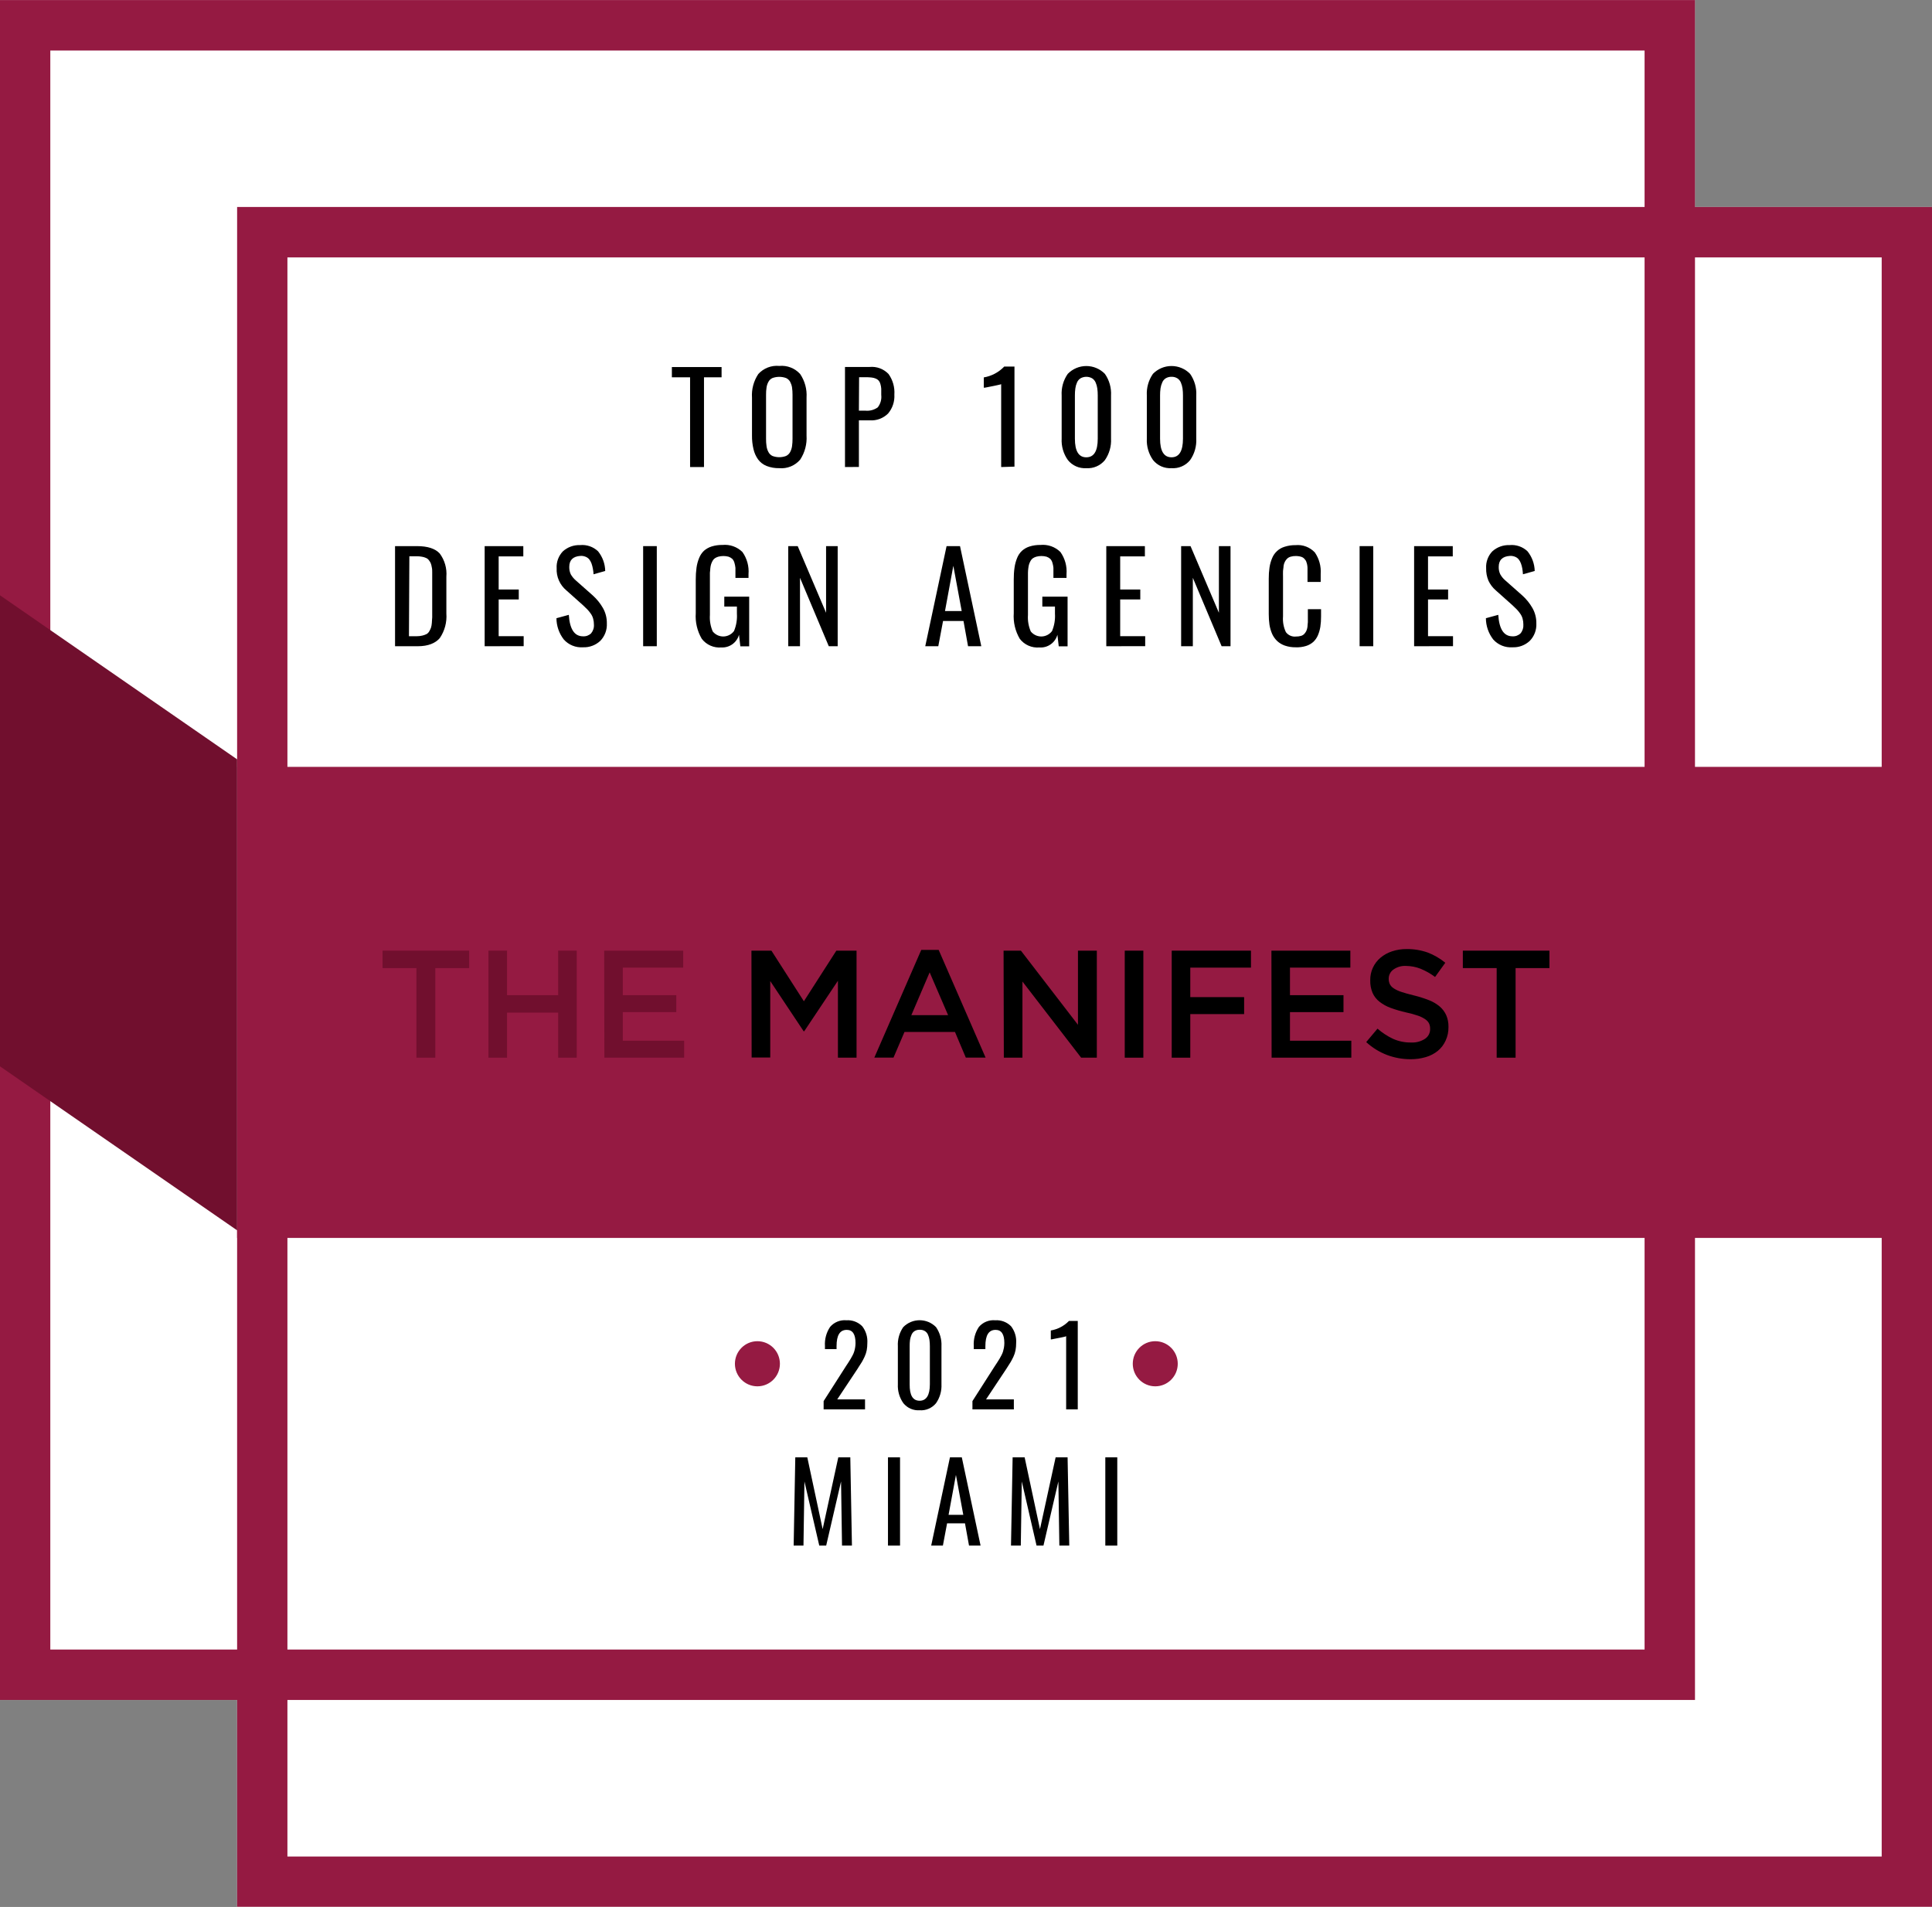
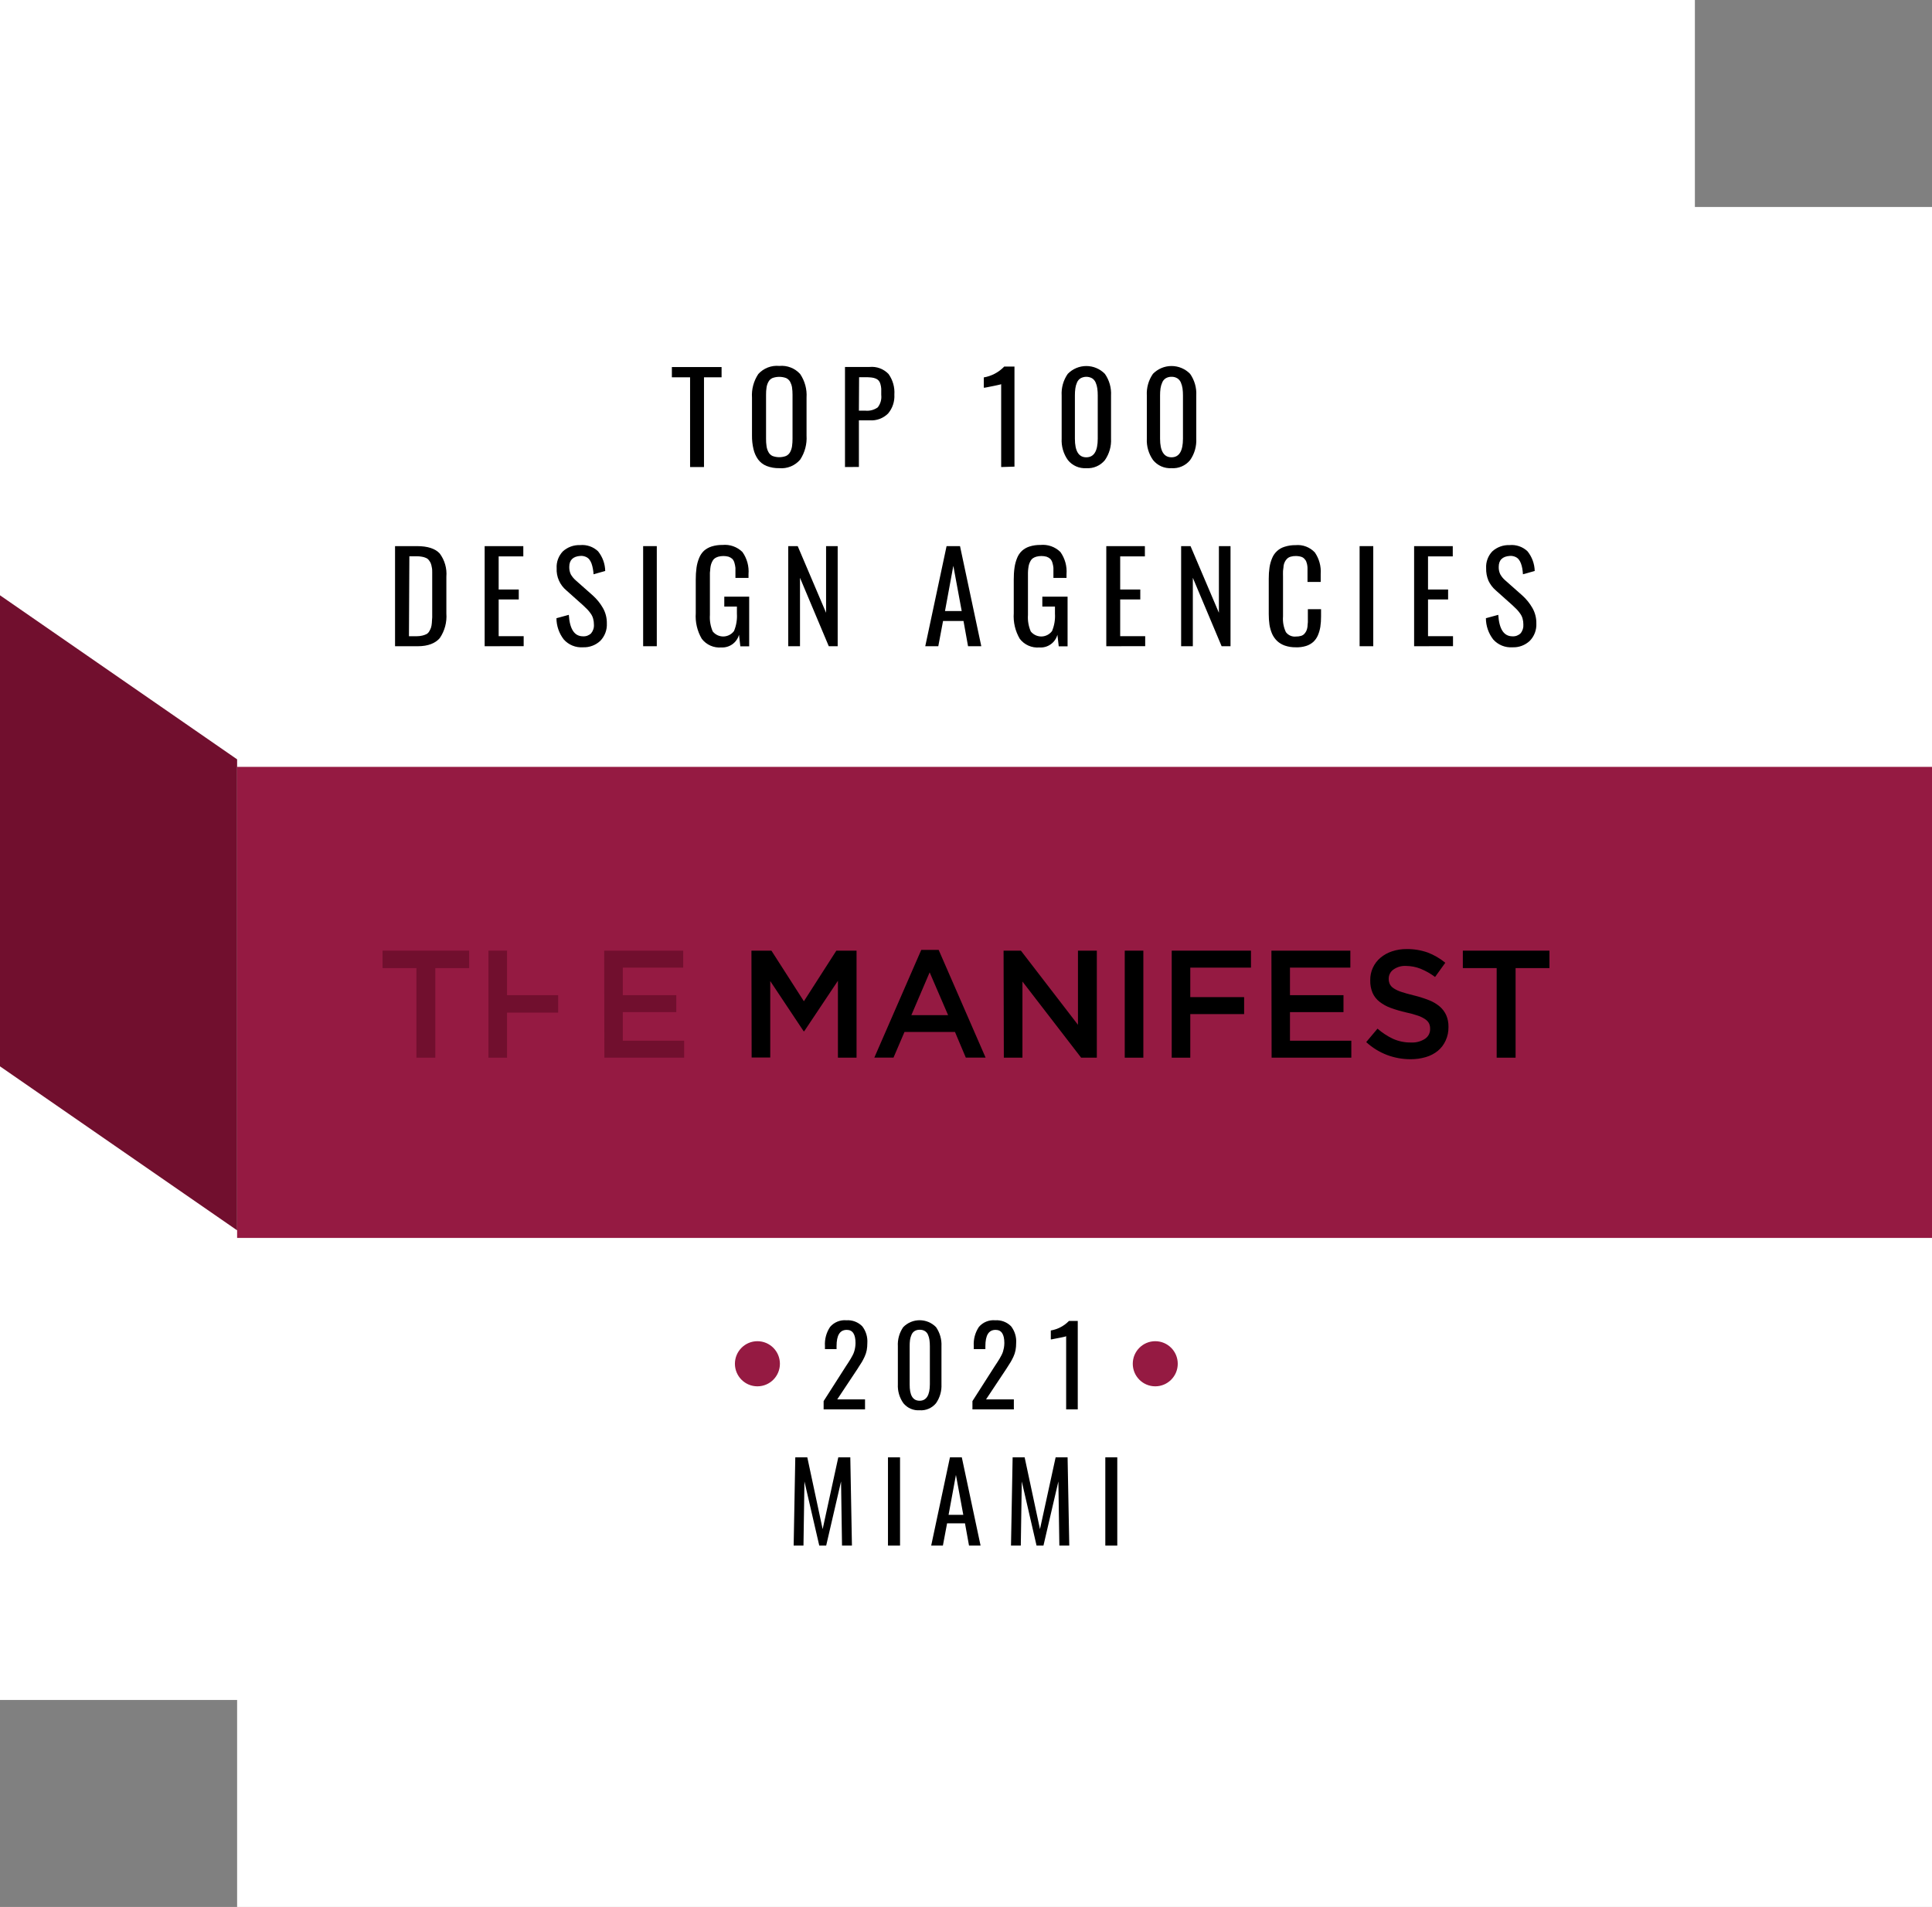
<svg xmlns="http://www.w3.org/2000/svg" width="156" height="154" viewBox="0 0 156 154" fill="none">
  <rect x="0" y="0" width="156" height="154" fill="#808080" stroke="none" />
  <g clip-path="url(#clip0_0_670)">
    <path d="M136.854 16.714V0H0V137.286H19.146V154H156V16.714H136.854Z" fill="white" />
-     <path d="M151.938 20.788V149.925H23.208V20.788H151.938ZM156 16.714H19.146V153.988H156V16.714Z" fill="#951A42" />
-     <path d="M132.792 4.079V133.212H4.062V4.079H132.792ZM136.854 0.004H-3.8147e-05V137.286H136.862V0L136.854 0.004Z" fill="#951A42" />
    <path d="M156 61.93H19.146V99.971H156V61.93Z" fill="#951A42" />
    <path d="M19.146 99.358L0 86.115V48.074L19.146 61.322V99.358Z" fill="#710F2E" />
    <path d="M55.721 37.717V30.47H54.251V29.642H58.264V30.47H56.844V37.717H55.721Z" fill="black" />
    <path d="M62.924 37.808C62.57 37.817 62.218 37.755 61.888 37.626C61.617 37.516 61.381 37.332 61.207 37.096C61.031 36.847 60.907 36.566 60.84 36.268C60.755 35.91 60.715 35.543 60.72 35.175V32.114C60.675 31.437 60.855 30.765 61.232 30.201C61.444 29.969 61.708 29.789 62.002 29.676C62.295 29.563 62.611 29.521 62.924 29.551C63.236 29.521 63.551 29.564 63.844 29.678C64.136 29.791 64.398 29.972 64.609 30.205C64.988 30.766 65.17 31.438 65.125 32.114V35.179C65.168 35.865 64.987 36.547 64.609 37.121C64.402 37.361 64.142 37.549 63.849 37.669C63.556 37.788 63.239 37.836 62.924 37.808ZM62.375 36.823C62.728 36.955 63.117 36.955 63.469 36.823C63.61 36.756 63.725 36.645 63.8 36.508C63.876 36.364 63.927 36.209 63.952 36.048C63.981 35.843 63.995 35.635 63.993 35.427V31.887C63.995 31.683 63.981 31.48 63.952 31.278C63.926 31.122 63.874 30.97 63.8 30.831C63.725 30.697 63.609 30.591 63.469 30.528C63.116 30.401 62.729 30.401 62.375 30.528C62.236 30.59 62.121 30.696 62.049 30.831C61.973 30.97 61.921 31.121 61.897 31.278C61.865 31.479 61.852 31.683 61.855 31.887V35.427C61.852 35.635 61.865 35.843 61.897 36.048C61.92 36.21 61.971 36.365 62.049 36.508C62.121 36.646 62.235 36.757 62.375 36.823Z" fill="black" />
    <path d="M68.229 37.717V29.634H70.227C70.506 29.608 70.788 29.646 71.052 29.745C71.315 29.844 71.552 30.001 71.746 30.205C72.09 30.686 72.256 31.272 72.216 31.862C72.25 32.419 72.069 32.968 71.709 33.394C71.516 33.586 71.284 33.735 71.029 33.83C70.774 33.925 70.502 33.964 70.231 33.945H69.352V37.709L68.229 37.717ZM69.352 33.162H69.859C70.219 33.203 70.581 33.108 70.875 32.897C71.097 32.612 71.198 32.25 71.156 31.891C71.156 31.684 71.156 31.518 71.156 31.386C71.147 31.259 71.125 31.134 71.089 31.013C71.065 30.915 71.02 30.823 70.957 30.744C70.893 30.672 70.814 30.616 70.726 30.578C70.616 30.53 70.499 30.5 70.379 30.487C70.218 30.469 70.055 30.46 69.892 30.462H69.368L69.352 33.162Z" fill="black" />
    <path d="M80.84 37.717V31.025C80.813 31.04 80.784 31.049 80.754 31.054L80.551 31.1L80.283 31.158L79.99 31.216L79.722 31.27L79.519 31.307H79.437V30.479C80.067 30.372 80.646 30.064 81.088 29.601H81.914V37.684L80.84 37.717Z" fill="black" />
    <path d="M87.713 37.809C87.431 37.827 87.149 37.777 86.891 37.663C86.632 37.549 86.404 37.375 86.227 37.154C85.868 36.65 85.69 36.038 85.724 35.419V31.941C85.687 31.319 85.86 30.703 86.215 30.193C86.41 29.992 86.643 29.833 86.901 29.724C87.159 29.615 87.436 29.559 87.715 29.559C87.995 29.559 88.272 29.615 88.529 29.724C88.787 29.833 89.02 29.992 89.216 30.193C89.572 30.703 89.746 31.319 89.711 31.941V35.419C89.744 36.04 89.569 36.654 89.212 37.163C89.031 37.382 88.801 37.555 88.54 37.667C88.28 37.78 87.996 37.828 87.713 37.809ZM87.713 36.931C88.332 36.931 88.638 36.429 88.638 35.427V31.932C88.64 31.741 88.627 31.55 88.601 31.361C88.579 31.199 88.534 31.042 88.469 30.893C88.41 30.751 88.309 30.631 88.18 30.549C88.037 30.47 87.878 30.429 87.715 30.429C87.553 30.429 87.393 30.47 87.251 30.549C87.121 30.631 87.02 30.751 86.962 30.893C86.896 31.042 86.852 31.199 86.83 31.361C86.803 31.55 86.791 31.741 86.793 31.932V35.427C86.793 36.429 87.098 36.931 87.713 36.931Z" fill="black" />
    <path d="M94.595 37.808C94.312 37.826 94.03 37.776 93.77 37.663C93.511 37.549 93.283 37.374 93.104 37.154C92.747 36.649 92.569 36.038 92.601 35.419V31.94C92.566 31.319 92.739 30.704 93.092 30.193C93.288 29.992 93.522 29.832 93.779 29.723C94.038 29.614 94.315 29.558 94.595 29.558C94.875 29.558 95.152 29.614 95.41 29.723C95.668 29.832 95.902 29.992 96.097 30.193C96.453 30.703 96.628 31.319 96.593 31.94V35.419C96.626 36.04 96.45 36.654 96.093 37.162C95.913 37.382 95.683 37.555 95.422 37.667C95.161 37.78 94.878 37.828 94.595 37.808ZM94.595 36.93C95.21 36.93 95.519 36.429 95.519 35.427V31.932C95.521 31.741 95.509 31.55 95.482 31.361C95.458 31.2 95.414 31.042 95.35 30.893C95.292 30.751 95.191 30.631 95.061 30.549C94.92 30.465 94.758 30.423 94.595 30.429C94.431 30.424 94.269 30.466 94.128 30.549C93.999 30.63 93.899 30.75 93.843 30.893C93.776 31.041 93.731 31.199 93.707 31.361C93.68 31.55 93.668 31.741 93.67 31.932V35.427C93.67 36.429 93.98 36.93 94.595 36.93Z" fill="black" />
    <path d="M31.898 52.187V44.103H33.661C34.53 44.103 35.145 44.302 35.506 44.699C35.907 45.236 36.098 45.902 36.042 46.571V49.544C36.095 50.248 35.907 50.95 35.51 51.532C35.155 51.946 34.565 52.187 33.743 52.187H31.898ZM33.021 51.379H33.661C33.814 51.38 33.966 51.362 34.115 51.325C34.229 51.297 34.34 51.257 34.445 51.205C34.537 51.151 34.613 51.072 34.664 50.977C34.719 50.887 34.765 50.791 34.8 50.691C34.839 50.564 34.862 50.432 34.87 50.298C34.87 50.128 34.899 49.979 34.899 49.859C34.899 49.739 34.899 49.561 34.899 49.329V46.704C34.899 46.509 34.899 46.343 34.899 46.211C34.899 46.078 34.899 45.942 34.862 45.797C34.846 45.684 34.817 45.575 34.775 45.47C34.734 45.384 34.682 45.303 34.622 45.229C34.563 45.152 34.485 45.092 34.395 45.056C34.293 45.01 34.184 44.978 34.073 44.96C33.937 44.935 33.799 44.922 33.661 44.923H33.054L33.021 51.379Z" fill="black" />
    <path d="M39.134 52.187V44.103H42.255V44.931H40.265V47.606H41.888V48.41H40.265V51.375H42.284V52.182L39.134 52.187Z" fill="black" />
    <path d="M47.073 52.273C46.784 52.293 46.494 52.247 46.226 52.138C45.958 52.029 45.718 51.86 45.525 51.644C45.143 51.153 44.934 50.548 44.93 49.925L45.929 49.652C46.003 50.809 46.385 51.387 47.073 51.387C47.193 51.395 47.313 51.378 47.426 51.337C47.539 51.295 47.642 51.231 47.729 51.147C47.894 50.948 47.976 50.693 47.956 50.435C47.957 50.275 47.937 50.116 47.894 49.963C47.854 49.813 47.787 49.673 47.696 49.549C47.617 49.435 47.53 49.327 47.436 49.226C47.353 49.139 47.234 49.023 47.081 48.882L45.731 47.677C45.471 47.46 45.264 47.186 45.128 46.875C44.992 46.565 44.93 46.227 44.947 45.888C44.932 45.637 44.97 45.386 45.057 45.151C45.145 44.916 45.28 44.701 45.454 44.521C45.835 44.179 46.334 43.999 46.846 44.02C47.108 43.995 47.373 44.027 47.622 44.114C47.871 44.2 48.099 44.339 48.29 44.521C48.654 44.972 48.858 45.532 48.868 46.111L47.923 46.377C47.923 46.198 47.89 46.045 47.869 45.908C47.843 45.768 47.806 45.629 47.758 45.494C47.714 45.373 47.649 45.26 47.568 45.159C47.487 45.068 47.385 44.998 47.271 44.956C47.14 44.904 46.998 44.883 46.858 44.894C46.264 44.935 45.966 45.233 45.966 45.78C45.96 45.986 46.001 46.19 46.086 46.377C46.194 46.566 46.334 46.735 46.499 46.877L47.861 48.083C48.189 48.377 48.468 48.722 48.687 49.105C48.9 49.484 49.009 49.913 49 50.348C49.013 50.607 48.973 50.865 48.881 51.108C48.789 51.35 48.649 51.571 48.468 51.756C48.281 51.93 48.061 52.066 47.822 52.154C47.582 52.243 47.328 52.284 47.073 52.273Z" fill="black" />
    <path d="M51.931 52.187V44.103H53.033V52.187H51.931Z" fill="black" />
    <path d="M58.251 52.286C57.95 52.312 57.647 52.263 57.37 52.141C57.093 52.02 56.851 51.83 56.666 51.59C56.299 50.965 56.129 50.243 56.179 49.52V46.811C56.176 46.486 56.197 46.161 56.241 45.838C56.279 45.571 56.349 45.309 56.452 45.06C56.538 44.841 56.671 44.643 56.84 44.48C57.02 44.322 57.231 44.204 57.459 44.132C57.743 44.044 58.04 44.002 58.338 44.008C58.632 43.979 58.928 44.016 59.206 44.114C59.484 44.213 59.738 44.372 59.948 44.579C60.317 45.1 60.491 45.735 60.439 46.372V46.67H59.383V46.418C59.383 46.19 59.383 46.004 59.383 45.855C59.368 45.714 59.34 45.576 59.3 45.441C59.268 45.325 59.208 45.218 59.127 45.13C59.038 45.053 58.936 44.994 58.825 44.956C58.554 44.885 58.27 44.885 57.999 44.956C57.903 44.984 57.812 45.026 57.727 45.08C57.65 45.134 57.586 45.205 57.541 45.287C57.494 45.372 57.454 45.461 57.422 45.552C57.389 45.66 57.367 45.771 57.356 45.884C57.356 46.02 57.327 46.14 57.322 46.252C57.318 46.364 57.322 46.501 57.322 46.666V49.66C57.29 50.117 57.368 50.574 57.55 50.994C57.654 51.123 57.786 51.227 57.936 51.298C58.086 51.368 58.251 51.403 58.416 51.4C58.582 51.397 58.745 51.355 58.892 51.279C59.04 51.203 59.168 51.094 59.267 50.961C59.453 50.516 59.533 50.034 59.502 49.553V48.985H58.483V48.186H60.493V52.195H59.779L59.671 51.263C59.586 51.57 59.398 51.838 59.14 52.024C58.882 52.21 58.569 52.302 58.251 52.286Z" fill="black" />
    <path d="M63.647 52.187V44.103H64.411L66.702 49.486V44.103H67.639V52.187H66.92L64.596 46.662V52.187H63.647Z" fill="black" />
    <path d="M74.71 52.187L76.432 44.103H77.517L79.235 52.187H78.165L77.798 50.149H76.147L75.763 52.187H74.71ZM76.304 49.346H77.653L76.977 45.693L76.304 49.346Z" fill="black" />
    <path d="M83.928 52.286C83.627 52.312 83.324 52.263 83.047 52.141C82.77 52.02 82.528 51.83 82.343 51.59C81.975 50.965 81.806 50.243 81.856 49.52V46.811C81.853 46.486 81.873 46.161 81.918 45.838C81.955 45.571 82.026 45.309 82.128 45.06C82.214 44.84 82.348 44.642 82.52 44.48C82.698 44.321 82.908 44.203 83.135 44.132C83.42 44.044 83.717 44.002 84.014 44.008C84.308 43.979 84.605 44.016 84.883 44.114C85.161 44.213 85.414 44.372 85.624 44.579C85.994 45.1 86.168 45.735 86.116 46.372V46.67H85.059V46.418C85.059 46.19 85.059 46.004 85.059 45.855C85.046 45.714 85.019 45.575 84.976 45.441C84.944 45.325 84.885 45.218 84.803 45.13C84.715 45.053 84.612 44.994 84.502 44.956C84.231 44.885 83.947 44.885 83.676 44.956C83.58 44.984 83.488 45.026 83.404 45.08C83.326 45.134 83.263 45.205 83.218 45.287C83.17 45.372 83.13 45.461 83.098 45.552C83.065 45.66 83.043 45.771 83.032 45.884C83.015 46.006 83.005 46.129 83.003 46.252C83.003 46.364 83.003 46.501 83.003 46.666V49.66C82.971 50.117 83.049 50.574 83.23 50.994C83.334 51.123 83.466 51.227 83.617 51.298C83.767 51.368 83.931 51.403 84.097 51.4C84.263 51.397 84.426 51.355 84.573 51.279C84.721 51.203 84.849 51.094 84.948 50.961C85.133 50.516 85.214 50.034 85.183 49.553V48.985H84.163V48.186H86.202V52.195H85.488L85.381 51.263C85.294 51.576 85.102 51.849 84.837 52.035C84.572 52.222 84.251 52.31 83.928 52.286Z" fill="black" />
    <path d="M89.328 52.187V44.103H92.444V44.931H90.45V47.606H92.073V48.41H90.45V51.375H92.469V52.182L89.328 52.187Z" fill="black" />
    <path d="M95.371 52.187V44.103H96.13L98.421 49.486V44.103H99.359V52.187H98.64L96.316 46.662V52.187H95.371Z" fill="black" />
    <path d="M104.626 52.273C104.327 52.279 104.03 52.233 103.747 52.137C103.517 52.058 103.306 51.933 103.127 51.768C102.954 51.602 102.813 51.404 102.715 51.184C102.615 50.95 102.544 50.703 102.504 50.451C102.464 50.166 102.445 49.878 102.446 49.59V46.733C102.444 46.426 102.464 46.12 102.508 45.818C102.547 45.561 102.618 45.311 102.719 45.072C102.808 44.852 102.945 44.656 103.12 44.497C103.295 44.337 103.503 44.22 103.73 44.153C104.014 44.062 104.311 44.018 104.609 44.024C104.897 43.996 105.188 44.035 105.458 44.138C105.729 44.241 105.972 44.404 106.17 44.617C106.518 45.125 106.684 45.737 106.64 46.352V46.994H105.575V46.132C105.575 46.066 105.575 45.979 105.575 45.871C105.574 45.791 105.565 45.71 105.551 45.631C105.551 45.569 105.518 45.503 105.497 45.424C105.482 45.359 105.456 45.297 105.418 45.242C105.381 45.193 105.341 45.146 105.299 45.101C105.251 45.054 105.195 45.016 105.134 44.989C105.063 44.962 104.989 44.941 104.915 44.927C104.821 44.91 104.726 44.902 104.63 44.902C104.49 44.899 104.351 44.917 104.217 44.956C104.111 44.985 104.013 45.039 103.932 45.114C103.859 45.184 103.798 45.267 103.751 45.358C103.697 45.463 103.66 45.576 103.643 45.693C103.643 45.834 103.606 45.967 103.598 46.107C103.59 46.248 103.598 46.393 103.598 46.584V49.781C103.563 50.216 103.642 50.653 103.829 51.048C103.923 51.175 104.049 51.275 104.194 51.338C104.339 51.4 104.498 51.423 104.655 51.404C104.786 51.406 104.917 51.39 105.043 51.354C105.144 51.326 105.237 51.272 105.311 51.197C105.377 51.126 105.432 51.047 105.476 50.961C105.525 50.856 105.557 50.744 105.571 50.63C105.571 50.493 105.6 50.364 105.604 50.248C105.608 50.133 105.604 49.979 105.604 49.789V49.197H106.669V49.797C106.671 50.074 106.651 50.351 106.611 50.625C106.573 50.86 106.506 51.09 106.413 51.309C106.328 51.509 106.201 51.69 106.042 51.839C105.873 51.988 105.675 52.099 105.46 52.166C105.19 52.249 104.908 52.285 104.626 52.273Z" fill="black" />
    <path d="M109.782 52.187V44.103H110.884V52.187H109.782Z" fill="black" />
    <path d="M114.183 52.187V44.103H117.304V44.931H115.306V47.606H116.928V48.41H115.306V51.375H117.324V52.182L114.183 52.187Z" fill="black" />
    <path d="M122.121 52.273C121.832 52.293 121.543 52.247 121.275 52.138C121.007 52.029 120.767 51.86 120.573 51.644C120.191 51.153 119.982 50.548 119.979 49.925L120.978 49.652C121.052 50.809 121.433 51.387 122.121 51.387C122.241 51.395 122.362 51.378 122.475 51.337C122.588 51.295 122.691 51.231 122.777 51.147C122.943 50.948 123.024 50.693 123.004 50.435C123.006 50.275 122.985 50.116 122.943 49.963C122.903 49.813 122.836 49.673 122.744 49.549C122.665 49.435 122.579 49.327 122.484 49.226C122.402 49.139 122.282 49.023 122.129 48.882L120.779 47.677C120.528 47.461 120.326 47.194 120.185 46.894C120.052 46.576 119.989 46.233 119.999 45.888C119.984 45.637 120.021 45.387 120.108 45.151C120.194 44.916 120.329 44.701 120.503 44.521C120.884 44.179 121.383 43.999 121.894 44.02C122.157 43.995 122.421 44.027 122.671 44.114C122.92 44.2 123.148 44.339 123.339 44.521C123.703 44.972 123.907 45.531 123.921 46.111L122.971 46.377C122.962 46.22 122.944 46.063 122.918 45.908C122.894 45.767 122.856 45.629 122.806 45.494C122.762 45.373 122.698 45.26 122.616 45.159C122.535 45.068 122.433 44.998 122.319 44.956C122.188 44.904 122.047 44.883 121.906 44.894C121.312 44.935 121.015 45.233 121.015 45.78C121.008 45.986 121.05 46.191 121.139 46.377C121.245 46.567 121.385 46.737 121.551 46.877L122.914 48.083C123.242 48.377 123.521 48.722 123.739 49.105C123.953 49.484 124.061 49.913 124.053 50.348C124.066 50.607 124.025 50.865 123.934 51.108C123.842 51.35 123.701 51.571 123.521 51.756C123.333 51.931 123.113 52.067 122.873 52.156C122.632 52.245 122.377 52.285 122.121 52.273Z" fill="black" />
    <path d="M66.504 113.819V113.148L68.312 110.319L68.506 110.025C68.592 109.885 68.658 109.785 68.691 109.727C68.725 109.669 68.778 109.578 68.84 109.458C68.894 109.359 68.938 109.255 68.972 109.147C69.003 109.045 69.028 108.942 69.046 108.837C69.068 108.711 69.079 108.584 69.079 108.456C69.079 107.748 68.844 107.396 68.374 107.396C67.812 107.396 67.548 107.835 67.548 108.713V108.949H66.611V108.704C66.575 108.158 66.72 107.615 67.024 107.16C67.184 106.971 67.388 106.823 67.617 106.73C67.846 106.636 68.094 106.599 68.341 106.621C68.576 106.605 68.812 106.64 69.032 106.722C69.253 106.805 69.454 106.935 69.62 107.102C69.921 107.489 70.068 107.974 70.033 108.464C70.035 108.657 70.018 108.85 69.984 109.04C69.948 109.223 69.89 109.401 69.81 109.57C69.728 109.744 69.653 109.885 69.596 109.984C69.538 110.083 69.439 110.237 69.306 110.439L69.253 110.526L67.602 113.011H69.847V113.819H66.504Z" fill="black" />
    <path d="M74.256 113.889C74.008 113.906 73.759 113.863 73.53 113.764C73.302 113.664 73.101 113.511 72.943 113.318C72.627 112.872 72.47 112.332 72.498 111.785V108.721C72.466 108.172 72.618 107.628 72.931 107.176C73.104 106.999 73.31 106.858 73.537 106.762C73.765 106.666 74.009 106.617 74.256 106.617C74.503 106.617 74.747 106.666 74.975 106.762C75.203 106.858 75.409 106.999 75.581 107.176C75.894 107.628 76.047 108.172 76.019 108.721V111.785C76.046 112.333 75.891 112.873 75.577 113.322C75.418 113.515 75.215 113.667 74.985 113.766C74.755 113.865 74.505 113.907 74.256 113.889ZM74.256 113.119C74.797 113.119 75.082 112.676 75.082 111.794V108.713C75.083 108.544 75.072 108.375 75.049 108.207C75.03 108.065 74.991 107.925 74.933 107.793C74.882 107.668 74.792 107.562 74.677 107.491C74.552 107.417 74.409 107.381 74.264 107.387C74.12 107.382 73.976 107.417 73.852 107.491C73.739 107.563 73.651 107.669 73.6 107.793C73.543 107.926 73.502 108.065 73.48 108.207C73.459 108.375 73.449 108.544 73.451 108.713V111.794C73.443 112.676 73.703 113.119 74.256 113.119Z" fill="black" />
    <path d="M78.52 113.819V113.148L80.328 110.319L80.522 110.025C80.609 109.885 80.675 109.785 80.708 109.727C80.741 109.669 80.795 109.578 80.857 109.458C80.91 109.359 80.955 109.255 80.989 109.147C81.013 109.065 81.038 108.957 81.063 108.837C81.085 108.711 81.096 108.584 81.096 108.456C81.096 107.748 80.861 107.396 80.39 107.396C79.829 107.396 79.565 107.835 79.565 108.713V108.949H78.627V108.704C78.592 108.158 78.737 107.615 79.04 107.16C79.201 106.971 79.404 106.823 79.633 106.73C79.863 106.636 80.111 106.599 80.357 106.621C80.592 106.605 80.828 106.64 81.049 106.722C81.27 106.805 81.47 106.935 81.637 107.102C81.938 107.489 82.085 107.974 82.05 108.464C82.051 108.657 82.035 108.85 82 109.04C81.965 109.223 81.907 109.401 81.827 109.57C81.744 109.744 81.67 109.885 81.612 109.984C81.554 110.083 81.455 110.237 81.323 110.439C81.303 110.467 81.285 110.496 81.269 110.526L79.618 113.011H81.864V113.819H78.52Z" fill="black" />
    <path d="M86.087 113.819V107.909C86.087 107.909 86.058 107.909 86.013 107.938L85.831 107.98L85.596 108.029C85.508 108.052 85.421 108.068 85.336 108.079L85.1 108.125L84.923 108.162H84.848V107.446C85.406 107.35 85.919 107.081 86.314 106.675H87.024V113.819H86.087Z" fill="black" />
    <path d="M64.084 124.818L64.216 117.691H65.186L66.425 123.488L67.688 117.691H68.658L68.79 124.818H67.989L67.911 119.637L66.71 124.818H66.152L64.955 119.637L64.877 124.818H64.084Z" fill="black" />
    <path d="M71.7 124.818V117.691H72.674V124.818H71.7Z" fill="black" />
    <path d="M75.189 124.818L76.704 117.691H77.662L79.177 124.818H78.244L77.918 123.02H76.473L76.134 124.818H75.189ZM76.593 122.333H77.781L77.187 119.111L76.593 122.333Z" fill="black" />
    <path d="M81.633 124.818L81.765 117.691H82.735L83.973 123.488L85.237 117.691H86.203L86.339 124.818H85.538L85.459 119.637L84.254 124.818H83.697L82.504 119.637L82.425 124.818H81.633Z" fill="black" />
    <path d="M89.249 124.818V117.691H90.215V124.818H89.249Z" fill="black" />
    <path d="M61.157 111.955C62.161 111.955 62.974 111.139 62.974 110.133C62.974 109.127 62.161 108.311 61.157 108.311C60.154 108.311 59.341 109.127 59.341 110.133C59.341 111.139 60.154 111.955 61.157 111.955Z" fill="#951A42" />
    <path d="M93.282 111.955C94.285 111.955 95.098 111.139 95.098 110.133C95.098 109.127 94.285 108.311 93.282 108.311C92.279 108.311 91.466 109.127 91.466 110.133C91.466 111.139 92.279 111.955 93.282 111.955Z" fill="#951A42" />
    <path d="M33.623 78.18H30.89V76.772H37.883V78.18H35.151V85.415H33.623V78.18Z" fill="#710F2E" />
-     <path d="M39.44 76.772H40.942V80.367H45.07V76.772H46.569V85.415H45.07V81.775H40.942V85.415H39.44V76.772Z" fill="#710F2E" />
+     <path d="M39.44 76.772H40.942V80.367H45.07V76.772V85.415H45.07V81.775H40.942V85.415H39.44V76.772Z" fill="#710F2E" />
    <path d="M48.786 76.772H55.164V78.143H50.288V80.367H54.606V81.737H50.288V84.044H55.242V85.415H48.802L48.786 76.772Z" fill="#710F2E" />
    <path d="M60.675 76.772H62.289L64.91 80.859L67.531 76.772H69.162V85.415H67.659V79.203L64.939 83.278H64.889L62.194 79.228V85.402H60.691L60.675 76.772Z" fill="black" />
    <path d="M74.388 76.71H75.792L79.581 85.407H77.984L77.109 83.336H73.034L72.147 85.407H70.599L74.388 76.71ZM76.555 81.982L75.065 78.524L73.587 81.982H76.555Z" fill="black" />
    <path d="M81.034 76.772H82.434L87.041 82.76V76.772H88.564V85.415H87.297L82.558 79.265V85.415H81.055L81.034 76.772Z" fill="black" />
    <path d="M90.818 76.772H92.32V85.415H90.818V76.772Z" fill="black" />
    <path d="M94.611 76.772H101.01V78.143H96.11V80.524H100.457V81.895H96.11V85.415H94.611V76.772Z" fill="black" />
    <path d="M102.661 76.772H109.035V78.143H104.159V80.367H108.481V81.737H104.159V84.044H109.113V85.415H102.677L102.661 76.772Z" fill="black" />
    <path d="M113.91 85.539C113.259 85.542 112.613 85.427 112.003 85.199C111.38 84.962 110.807 84.608 110.315 84.156L111.227 83.071C111.609 83.405 112.035 83.684 112.494 83.899C112.952 84.099 113.448 84.198 113.948 84.189C114.341 84.209 114.731 84.105 115.062 83.891C115.192 83.805 115.297 83.688 115.37 83.551C115.442 83.413 115.478 83.259 115.475 83.104V83.079C115.478 82.937 115.452 82.796 115.397 82.665C115.328 82.528 115.226 82.411 115.099 82.325C114.917 82.199 114.719 82.098 114.509 82.027C114.188 81.916 113.86 81.826 113.526 81.758C113.106 81.663 112.693 81.541 112.288 81.394C111.964 81.277 111.66 81.109 111.388 80.897C111.148 80.71 110.956 80.467 110.831 80.189C110.696 79.868 110.631 79.522 110.641 79.174V79.149C110.636 78.805 110.708 78.465 110.851 78.153C110.994 77.841 111.204 77.564 111.467 77.344C111.74 77.115 112.054 76.941 112.391 76.83C112.772 76.703 113.171 76.64 113.572 76.644C114.152 76.636 114.729 76.73 115.277 76.921C115.793 77.118 116.274 77.398 116.701 77.749L115.875 78.897C115.515 78.627 115.123 78.405 114.707 78.234C114.334 78.086 113.936 78.009 113.535 78.006C113.167 77.983 112.802 78.089 112.503 78.304C112.387 78.387 112.294 78.497 112.229 78.624C112.164 78.75 112.131 78.891 112.131 79.033C112.128 79.183 112.158 79.331 112.218 79.468C112.29 79.611 112.4 79.732 112.536 79.816C112.731 79.94 112.942 80.038 113.163 80.106C113.432 80.197 113.77 80.292 114.183 80.391C114.592 80.491 114.993 80.618 115.384 80.772C115.701 80.893 115.996 81.067 116.255 81.286C116.479 81.479 116.658 81.719 116.779 81.99C116.904 82.284 116.965 82.602 116.957 82.922V82.947C116.964 83.321 116.886 83.692 116.73 84.031C116.586 84.352 116.372 84.635 116.102 84.86C115.817 85.091 115.489 85.263 115.136 85.365C114.738 85.483 114.325 85.541 113.91 85.539Z" fill="black" />
    <path d="M120.849 78.18H118.117V76.772H125.11V78.18H122.377V85.415H120.849V78.18Z" fill="black" />
  </g>
  <defs>
    <clipPath id="clip0_0_670">
      <rect width="156" height="154" fill="white" />
    </clipPath>
  </defs>
</svg>